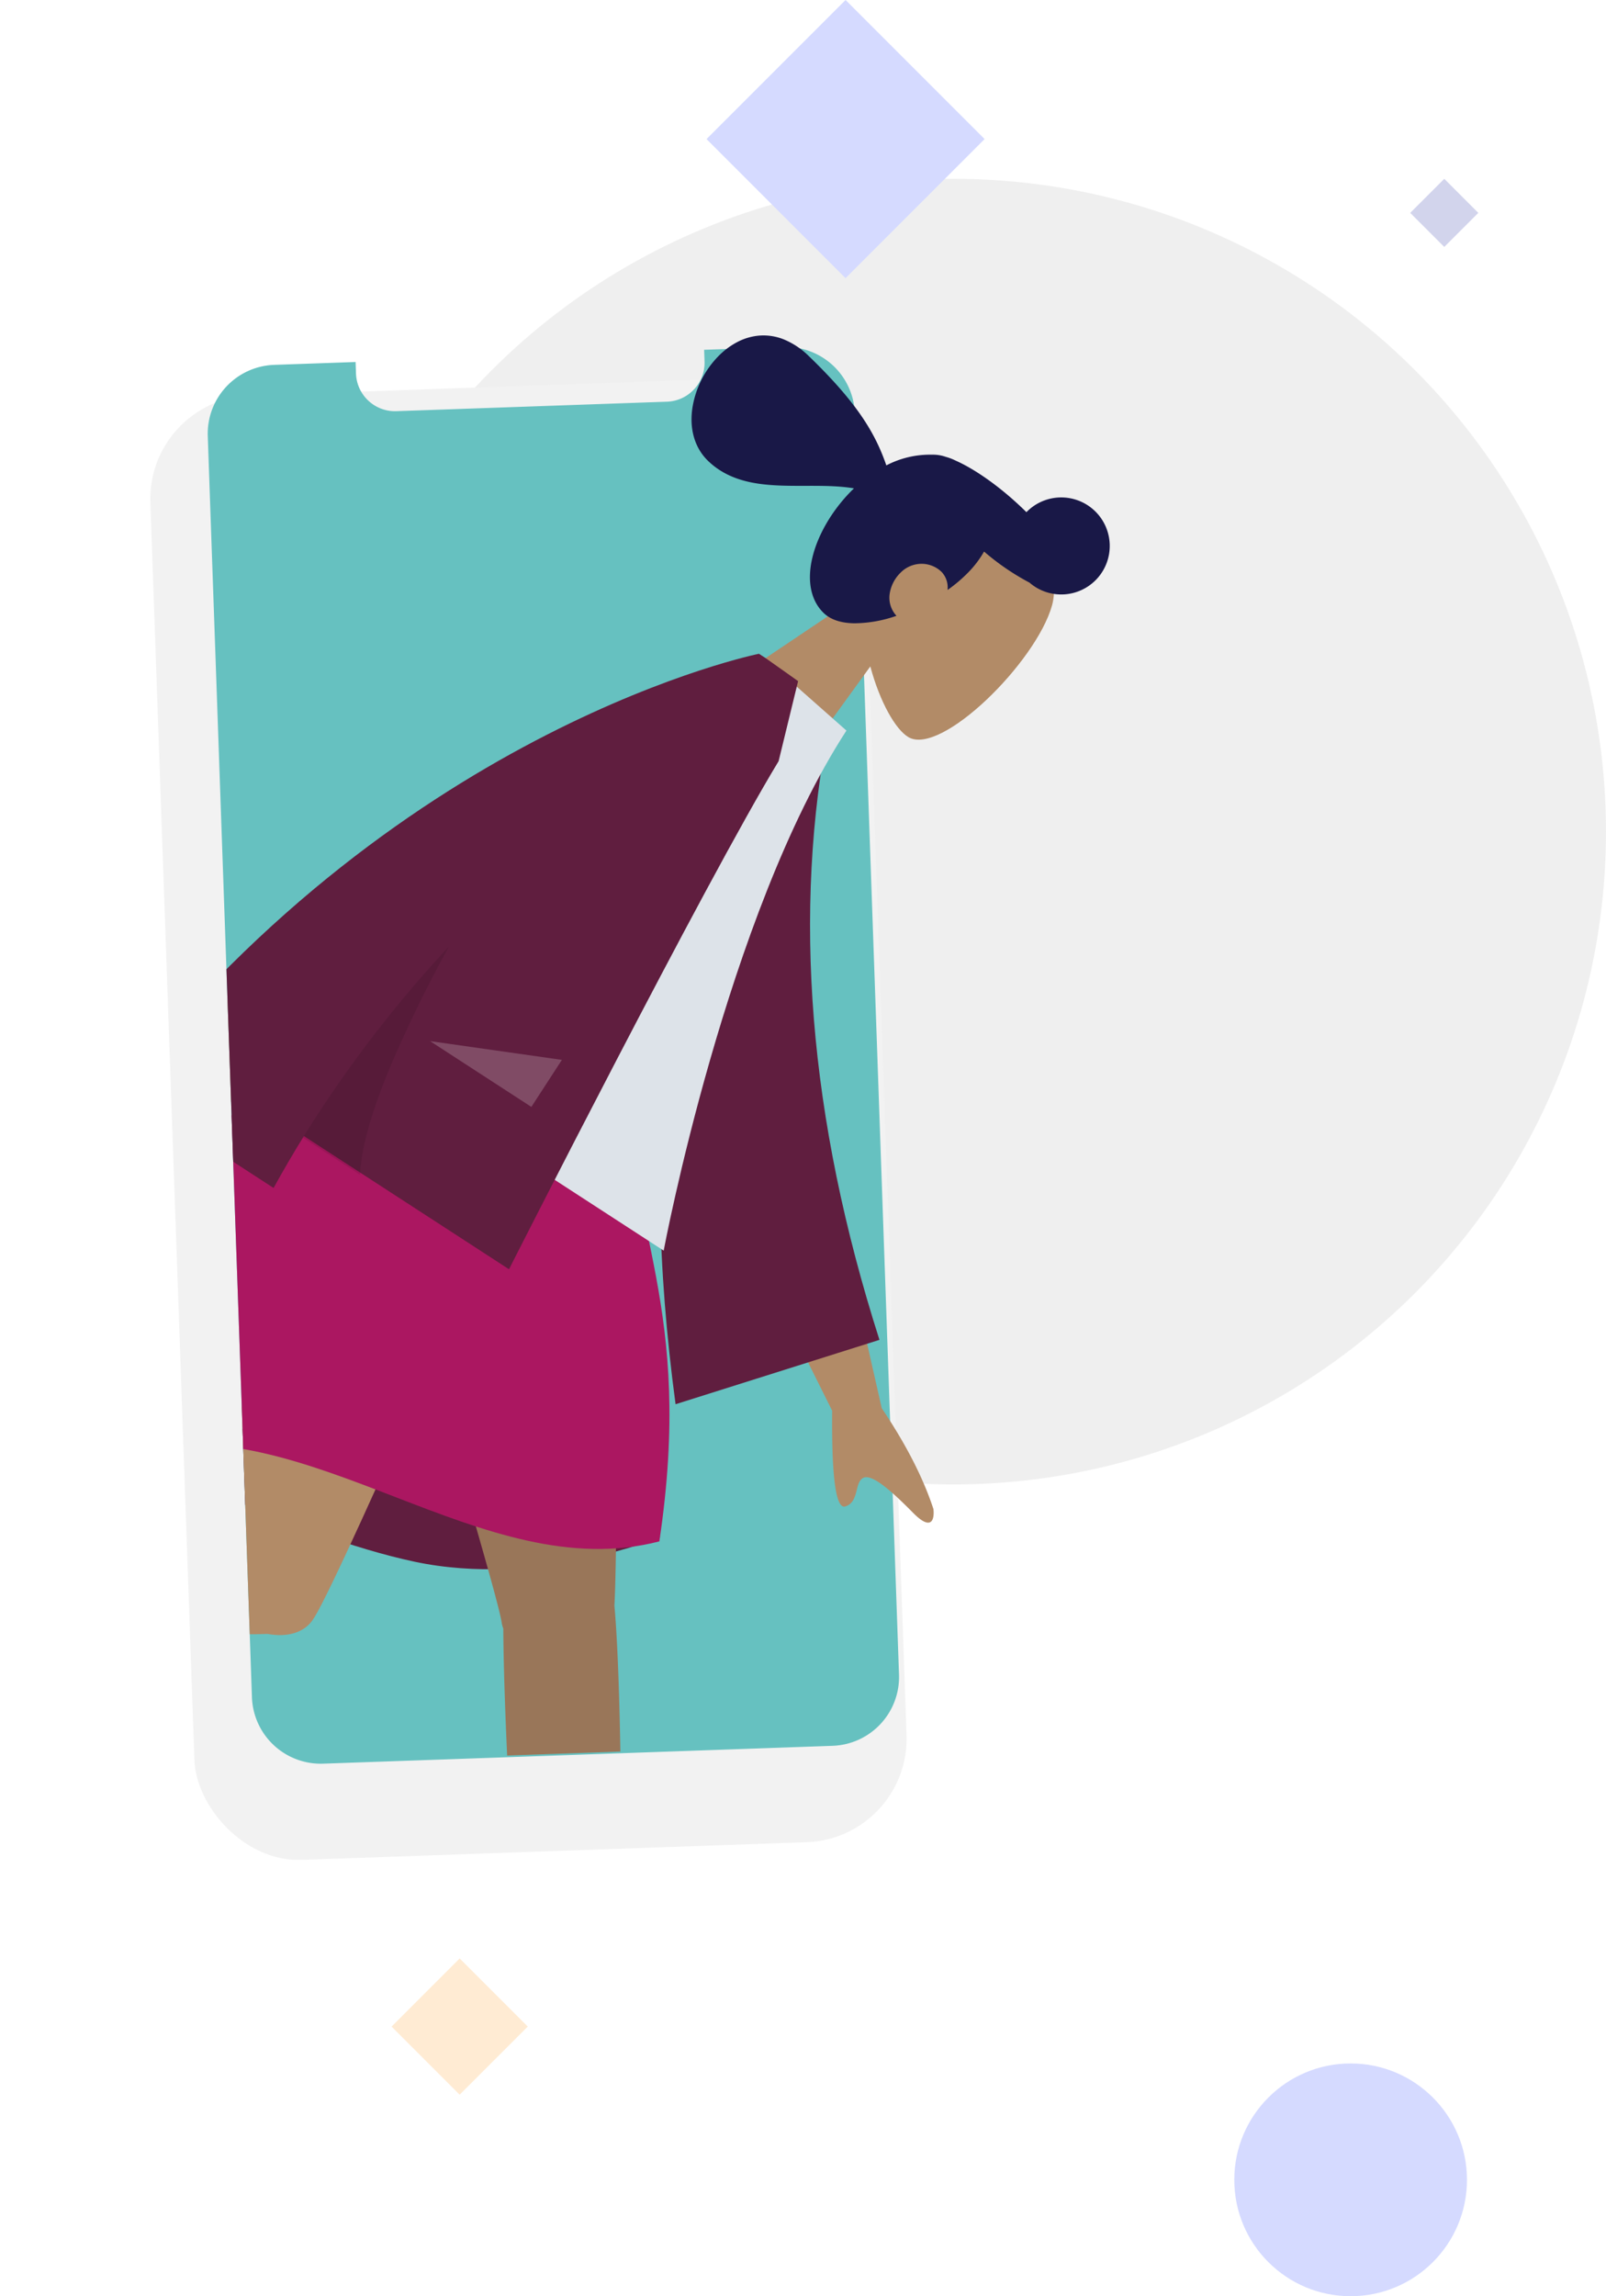
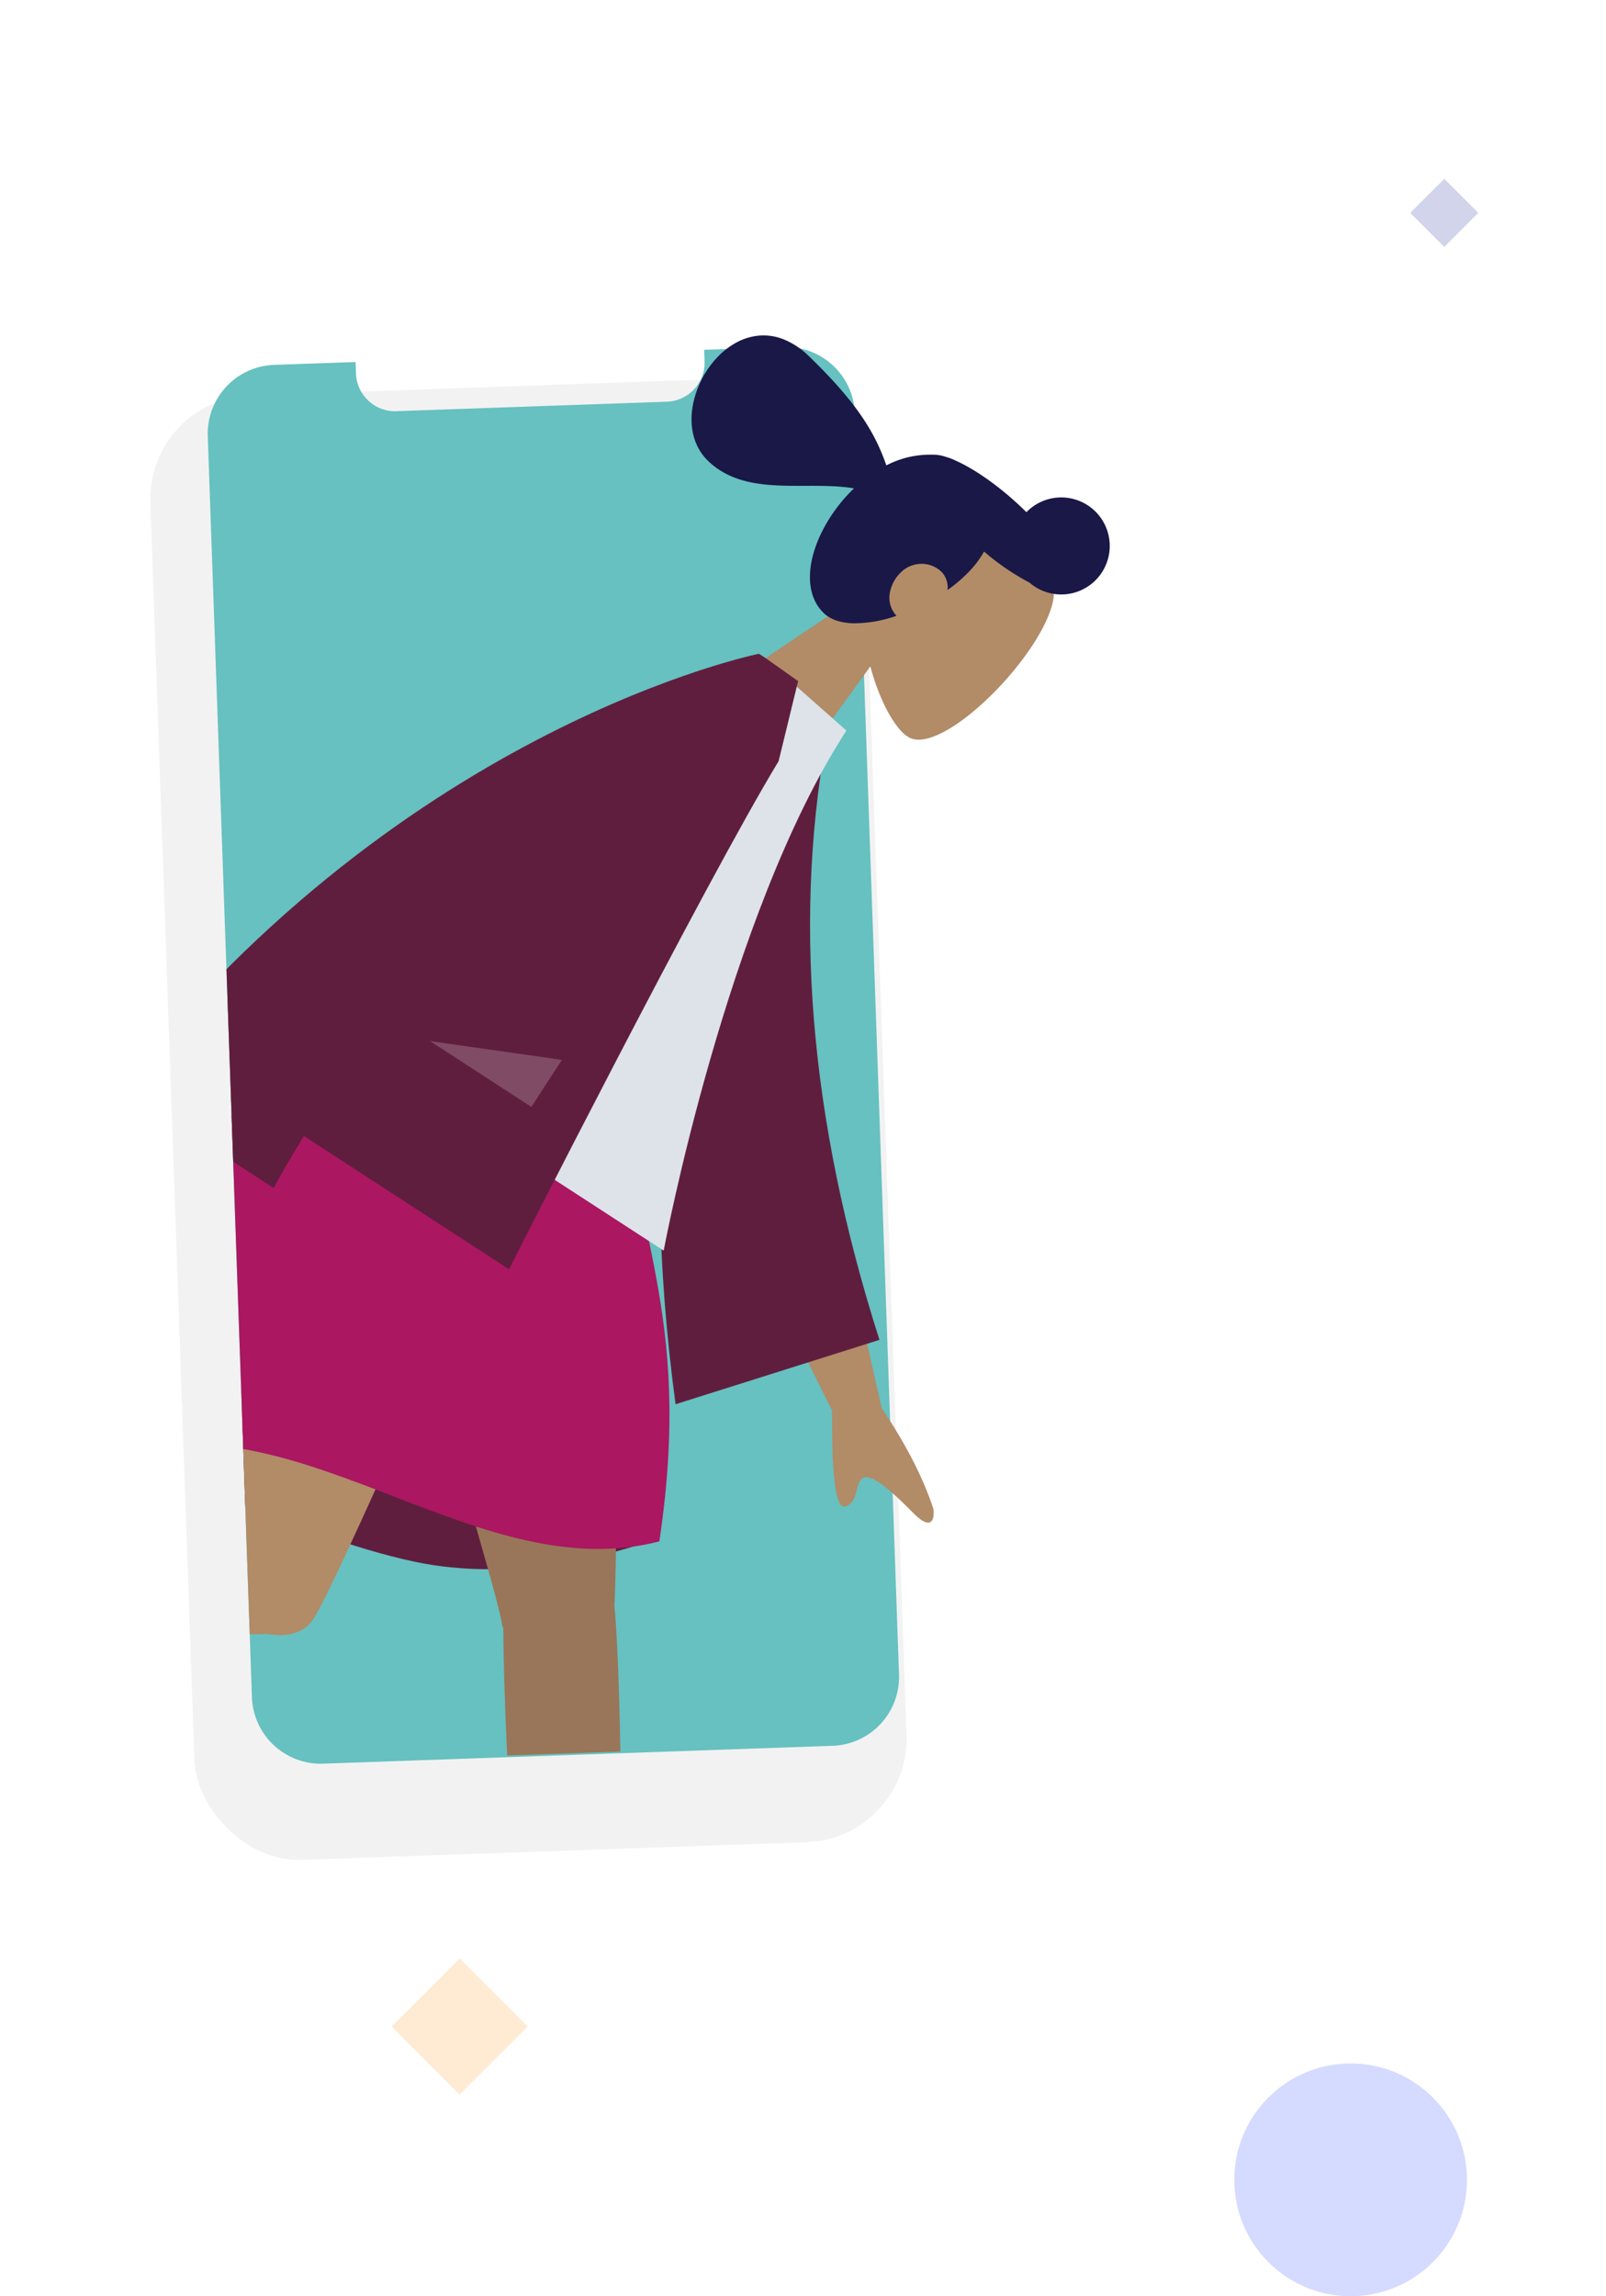
<svg xmlns="http://www.w3.org/2000/svg" width="566" height="809" viewBox="0 0 566 809">
  <defs>
    <filter id="base" x="0" y="81.036" width="370.855" height="626.445" filterUnits="userSpaceOnUse">
      <feOffset dx="-10" dy="22" />
      <feGaussianBlur stdDeviation="17" result="blur" />
      <feFlood flood-opacity="0.102" />
      <feComposite operator="in" in2="blur" />
      <feComposite in="SourceGraphic" />
    </filter>
    <clipPath id="clip-path">
      <rect id="Mask" width="319" height="504" fill="none" />
    </clipPath>
  </defs>
  <g id="Gruppe_15" data-name="Gruppe 15" transform="translate(-62 -18)">
    <g id="Background" transform="translate(168 18)" opacity="0.2">
-       <circle id="Oval" cx="230" cy="230" r="230" transform="translate(0 63)" fill="#b1b1b1" />
      <circle id="Oval-2" data-name="Oval" cx="41" cy="41" r="41" transform="translate(329 727)" fill="#2b44ff" />
-       <path id="Polygon" d="M49,0,98,49,49,98,0,49Z" transform="translate(143)" fill="#2b44ff" />
      <path id="Polygon-2" data-name="Polygon" d="M24,0,48,24,24,48,0,24Z" transform="translate(32 690)" fill="#ff9b21" />
      <path id="Polygon-3" data-name="Polygon" d="M12,0,24,12,12,24,0,12Z" transform="translate(391 63)" fill="#2026a2" />
    </g>
    <g id="Group_4" data-name="Group 4" transform="translate(123 125)">
      <g id="Group" transform="matrix(0.999, -0.035, 0.035, 0.999, 0, 11.796)">
        <g transform="matrix(1, 0.03, -0.03, 1, -56.82, -120.85)" filter="url(#base)">
          <rect id="base-2" data-name="base" width="251" height="516" rx="36.45" transform="matrix(1, -0.03, 0.03, 1, 61, 118.8)" fill="#f2f2f2" />
        </g>
        <path id="Screen" d="M203.974,493.319H24.3A24.28,24.28,0,0,1,0,469.019V24.3A24.28,24.28,0,0,1,24.3,0H53V4.051a13.68,13.68,0,0,0,4.033,9.737,13.68,13.68,0,0,0,9.737,4.033h95.423a13.68,13.68,0,0,0,9.737-4.033,13.68,13.68,0,0,0,4.033-9.737V0h28.011a24.279,24.279,0,0,1,24.3,24.3V469.019a24.28,24.28,0,0,1-24.3,24.3Z" transform="translate(11 11)" fill="#66c1c0" />
        <g id="Illustration" transform="translate(11.005 -0.279)">
          <rect id="Mask-2" data-name="Mask" width="319" height="504" fill="none" />
          <g id="Illustration-2" data-name="Illustration" clip-path="url(#clip-path)">
            <g id="Group_2" data-name="Group 2" transform="translate(-80.811 -134.489) rotate(14)">
              <g id="Head_Front" data-name="Head/Front" transform="matrix(0.848, 0.53, -0.53, 0.848, 325.785, 0.288)">
                <g id="Head" transform="translate(92.367 52.955)">
-                   <path id="Head-2" data-name="Head" d="M0,124.7,14.132,58.915C6.251,49.676.916,38.353,1.807,25.666,4.377-10.89,55.332-2.848,65.243,15.6s8.735,65.251-4.075,68.549c-5.109,1.315-15.992-1.906-27.069-8.574l6.953,49.12Z" transform="translate(0 0)" fill="#b28b67" />
+                   <path id="Head-2" data-name="Head" d="M0,124.7,14.132,58.915C6.251,49.676.916,38.353,1.807,25.666,4.377-10.89,55.332-2.848,65.243,15.6s8.735,65.251-4.075,68.549c-5.109,1.315-15.992-1.906-27.069-8.574l6.953,49.12" transform="translate(0 0)" fill="#b28b67" />
                </g>
                <path id="hair" d="M89.57,92.243c-6.3,0-12.136-4.019-16.441-11.316-4.08-6.916-6.42-16.284-6.42-25.7,0-.657.013-1.333.04-2.008-4.521,3.1-8.8,7.243-12.931,11.251-4.427,4.291-9,8.729-13.992,12.023-5.6,3.7-11.1,5.5-16.8,5.5-6.363,0-12.283-3.27-16.67-9.208A33.516,33.516,0,0,1,0,53.256a26.776,26.776,0,0,1,1.3-8.45,20.333,20.333,0,0,1,4.087-7.189,19.226,19.226,0,0,1,7.149-5,27.631,27.631,0,0,1,10.486-1.873c24.178,0,36,3.488,46.311,8.725A33.218,33.218,0,0,1,78.21,25.654a13.76,13.76,0,0,1,4.08-2.892A19.136,19.136,0,0,1,85.7,21.3c6.391-2.344,15.548-3.88,25.124-4.214,1.345-.047,2.69-.07,4-.07.5,0,1,0,1.49.01a17.1,17.1,0,1,1,18.031,17.111,86.138,86.138,0,0,1-19.134,3.248,35.727,35.727,0,0,1,1.1,9.164,51.644,51.644,0,0,1-.954,9.529,7.971,7.971,0,0,0-5.889-3.127,10.107,10.107,0,0,0-7.4,3.146,10.419,10.419,0,0,0-2.862,7.1,13.166,13.166,0,0,0,2.643,8.333,9.42,9.42,0,0,0,6.883,3.6,45.856,45.856,0,0,1-8.854,12.213C96.4,90.6,92.932,92.243,89.57,92.243Z" transform="translate(11.973 34.164)" fill="#191847" />
              </g>
              <g id="Bottom_Skinny_Jeans_1" data-name="Bottom/Skinny Jeans 1" transform="translate(17.862 325.919)">
                <path id="Skirt_Shadow" data-name="Skirt Shadow" d="M0,26.979S61.533,44.2,106.177,44.2s82.936-26.524,82.936-26.524S128.9,0,89.933,0,0,26.979,0,26.979Z" transform="translate(149.252 148.238)" fill="#601e3f" />
                <path id="Leg" d="M103.056,201.632a9.683,9.683,0,0,1-.995-1.944C96.578,185.177,8.75,28.622,0,0H98.883c6.653,21.762,36.6,158.329,40.81,185.576,13.3,42.979,40.671,182.174,44.165,191.817,3.676,10.144-17.009,20.712-22.521,8.241-8.771-19.844-29.669-74.75-38.974-108.276C113.639,245.927,106.536,217.65,103.056,201.632Z" transform="translate(187.884 7.359)" fill="#997659" />
                <path id="Leg-2" data-name="Leg" d="M210.041,220.746c-40.154,10.156-187.028,28.517-197.107,31.4C2.566,255.106-6.525,233.718,6.29,229.085c20.392-7.372,76.581-24.4,110.649-31.355,27.4-5.591,52.407-10.153,69.194-12.824C184.712,137.714,178.21,24.461,182.472,0h87.493c-4.086,23.456-38.629,194.6-45.049,211.736-2.037,6.116-8.117,8.819-14.875,9.01Z" transform="translate(0 7.359)" fill="#b28b67" />
                <g id="Left_Shoe" data-name="Left Shoe" transform="matrix(0.174, 0.985, -0.985, 0.174, 49.203, 218.688)">
-                   <path id="shoe" d="M4.474,5.033A2,2,0,0,0,1.908,6.381L0,13.106A64.242,64.242,0,0,0,.9,21H57.3s2.2-7.268-2.538-7.848-7.87-1.047-7.87-1.047L20.68.419a1,1,0,0,0-1.332.532L17.663,5.039s-4.385,2.046-7.127,2.046Z" transform="translate(1 19)" fill="#e4e4e4" />
-                 </g>
+                   </g>
                <g id="Right_Shoe" data-name="Right Shoe" transform="translate(338.364 347.908)">
-                   <path id="shoe-2" data-name="shoe" d="M7.65,8.377a3.42,3.42,0,0,0-4.386,2.308L0,22.192C0,26.821,1.541,35.7,1.541,35.7H97.988s3.759-12.438-4.34-13.43S80.19,20.48,80.19,20.48L35.363.481a1.71,1.71,0,0,0-2.277.911l-2.881,7s-7.5,3.5-12.186,3.5Z" transform="translate(1.71 32.751)" fill="#e4e4e4" />
-                 </g>
+                   </g>
                <path id="Skirt" d="M39.945,7.9s57.833-16.559,109.44,0c11.97,54.654,41.055,76.347,46.17,160.141-58.14,28.91-129.96-20.618-189.81,7.575C-11.355,136.178,12.585,41.207,39.945,7.9Z" transform="translate(142.81 -0.538)" fill="#ab1761" />
              </g>
              <g id="Body_Long_Sleeve_1" data-name="Body/Long Sleeve 1" transform="translate(194.088 129.629) rotate(21)">
                <path id="Skin" d="M2.1,153.519c-1.909-1.176-4-5.6,1.051-9.061,12.586-8.619,30.723-23.7,33.173-28.667C41.336,105.636,58.405,6.657,58.405,6.657L94.149,6.8S61.044,113.528,58.405,120.057c-3.958,9.8,4.418,24.715,8,32.732-5.645,2.523-8.268-.7-11.139-3.919-3.06-3.433-6.406-6.866-14-3.338-9.716,4.515-17.75,11.681-27.325,11.68A22.239,22.239,0,0,1,2.1,153.519Zm305.67-96.043L257.383,27.81,273.476,0l48.456,47.207q21.147,9.007,34.654,19.894c2.026,2.44,4.23,7.113-5.3,5.023s-19.645-3.863-21.435-.77,3.485,7.836.175,11.887a1.253,1.253,0,0,1-1.015.484Q324.454,83.725,307.769,57.476Z" transform="translate(0 152.239)" fill="#b28b67" />
                <path id="Coat_Back" data-name="Coat Back" d="M0,3.811,14.513,0Q60.871,91.6,162.476,160.885l-42.7,62.133C50.133,154.9,4.526,82.332,0,3.811Z" transform="matrix(0.996, 0.087, -0.087, 0.996, 160.319, 5.311)" fill="#601e3f" />
                <path id="Shirt" d="M0,194.734H131.708S85.937,83.6,85.937,5.912L46.208,0C14.984,50.15,6.166,111.895,0,194.734Z" transform="translate(95.509 0)" fill="#dde3e9" />
                <path id="Coat_Front" data-name="Coat Front" d="M0,251.1C14.4,88.819,105.2,0,105.2,0l.031.027L105.249,0h2.594c4.655.16,14.18.577,14.18.577l9.6,27.4c1.524,50.106,17.791,201.958,17.791,201.958H63.2q.22,10.443.993,21.171Z" transform="translate(35.642)" fill="#601e3f" />
-                 <path id="Shade" d="M24.124,84.553H.106A435.851,435.851,0,0,1,6.6,0,458.765,458.765,0,0,0,12.4,47.292c3.129,16.926,7.073,29.461,11.723,37.258Z" transform="translate(98.753 146.054)" fill="rgba(0,0,0,0.1)" />
                <path id="Light" d="M0,19.765,42.573,0V19.765Z" transform="translate(117.935 157.887)" fill="rgba(255,255,255,0.2)" />
              </g>
            </g>
          </g>
        </g>
      </g>
    </g>
  </g>
</svg>